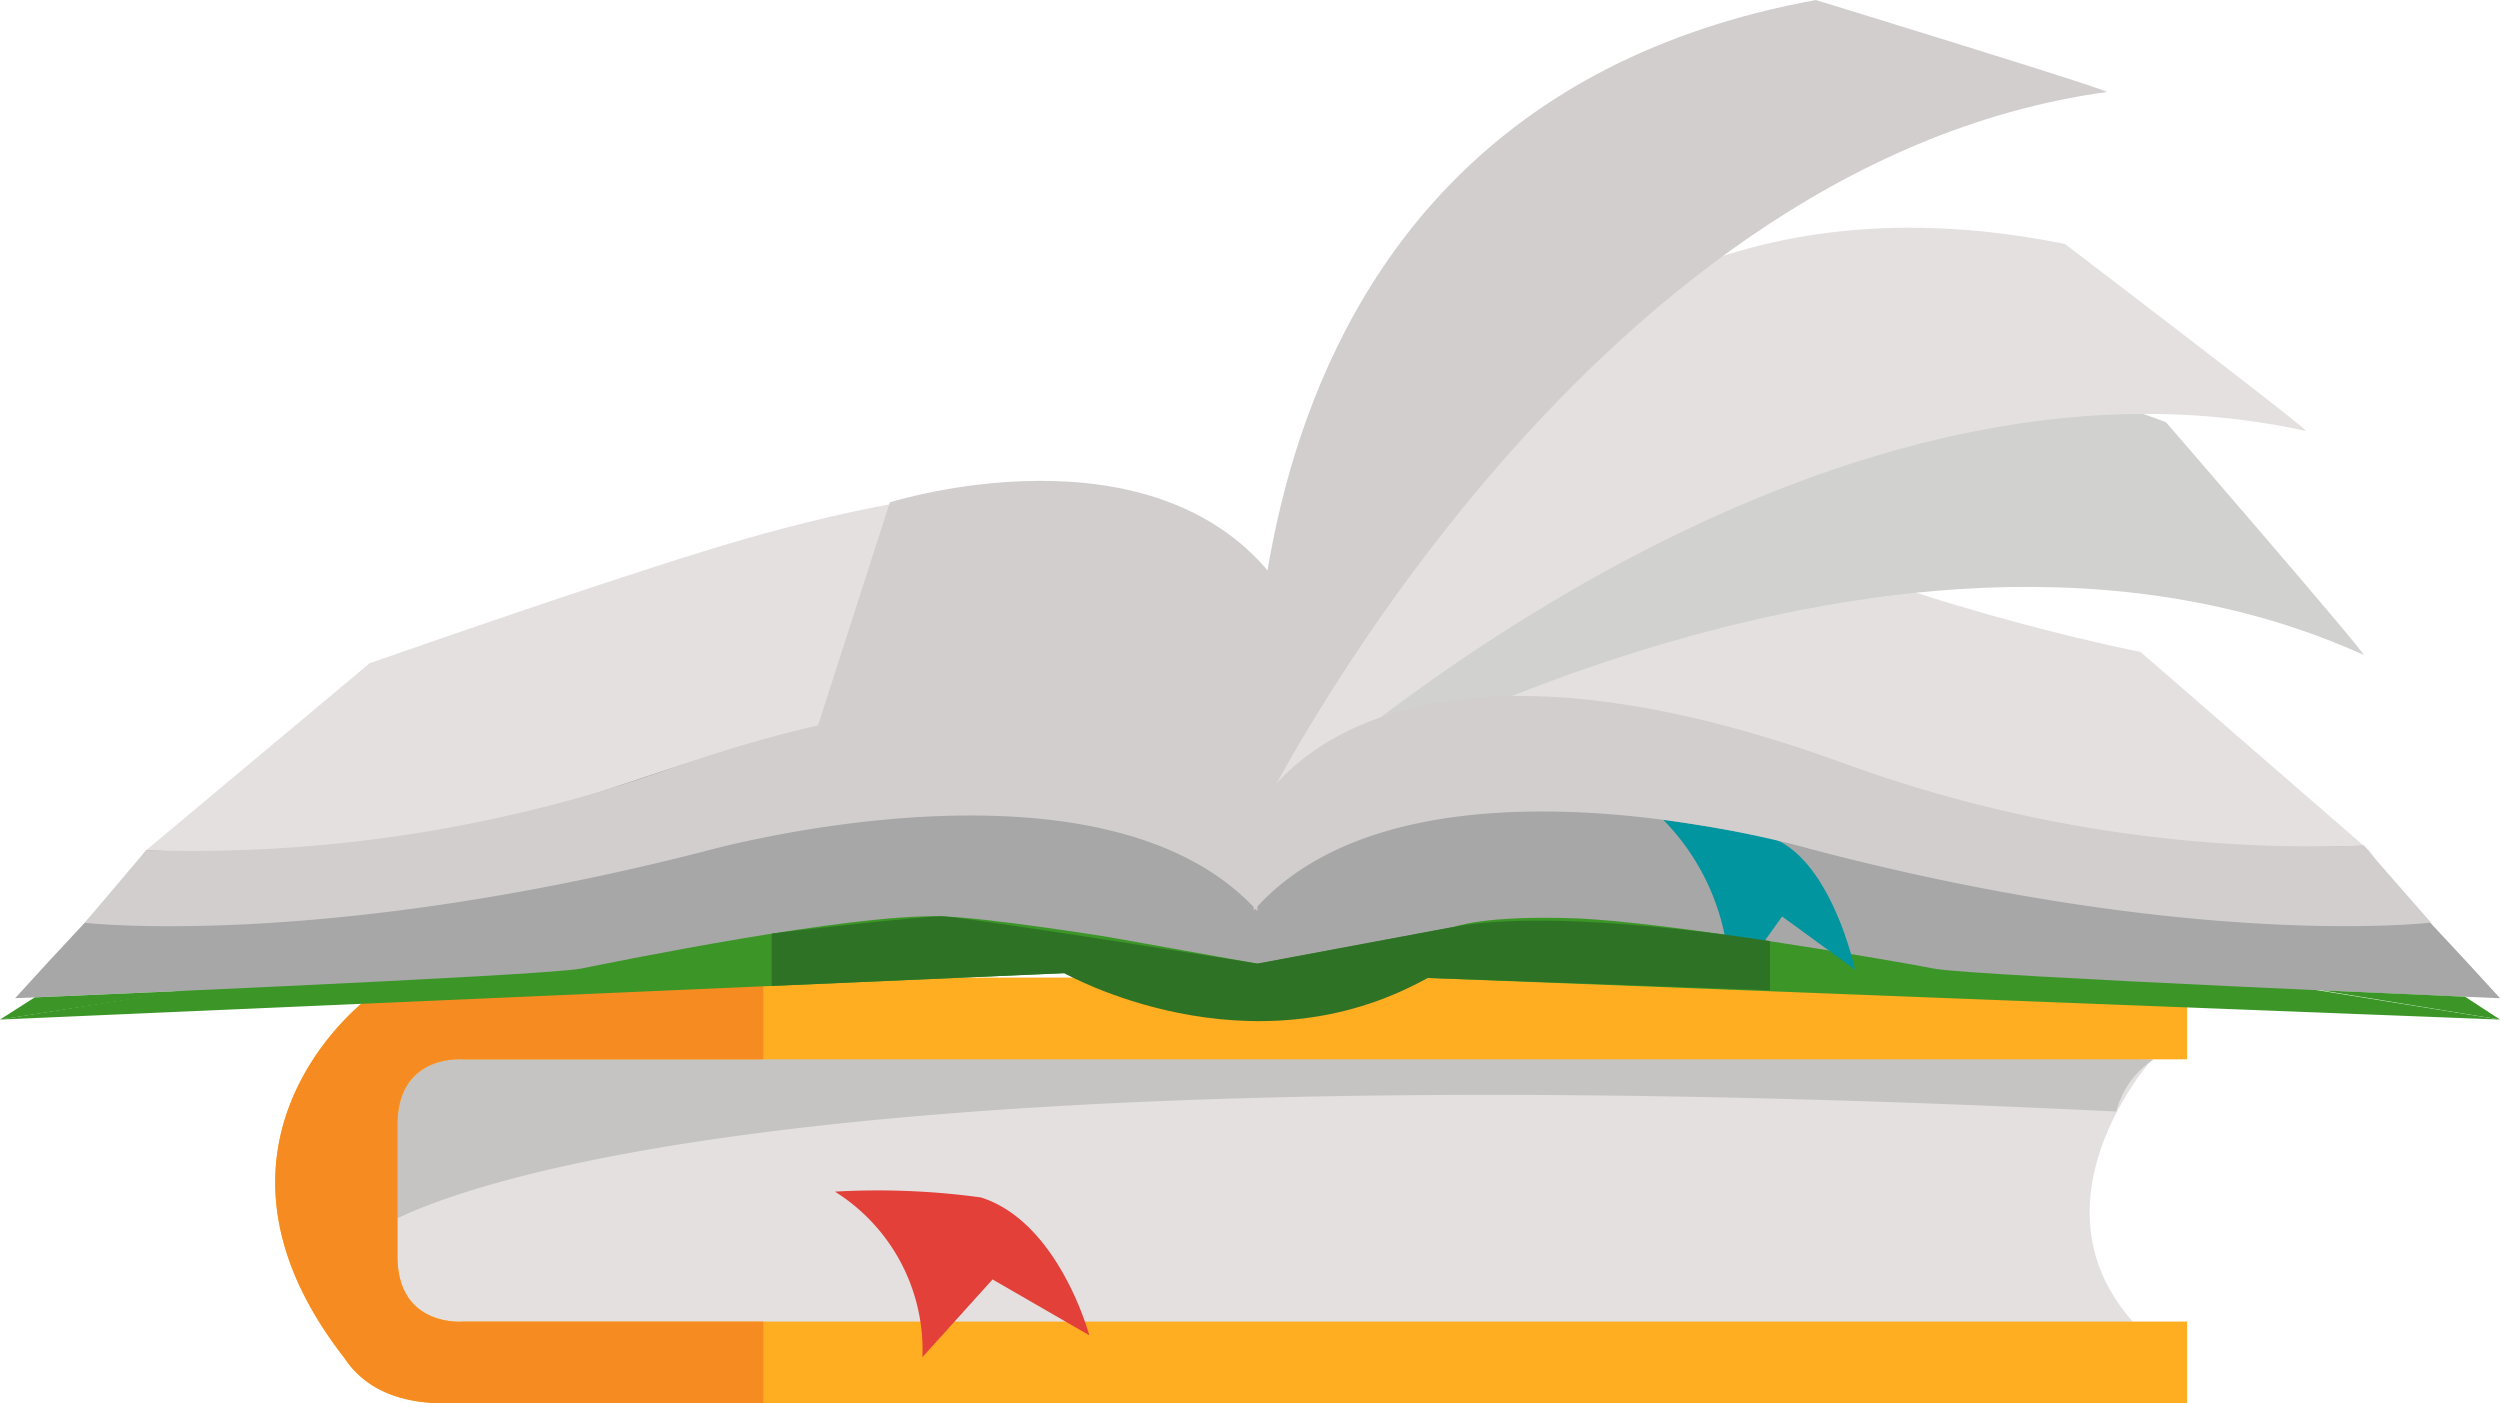
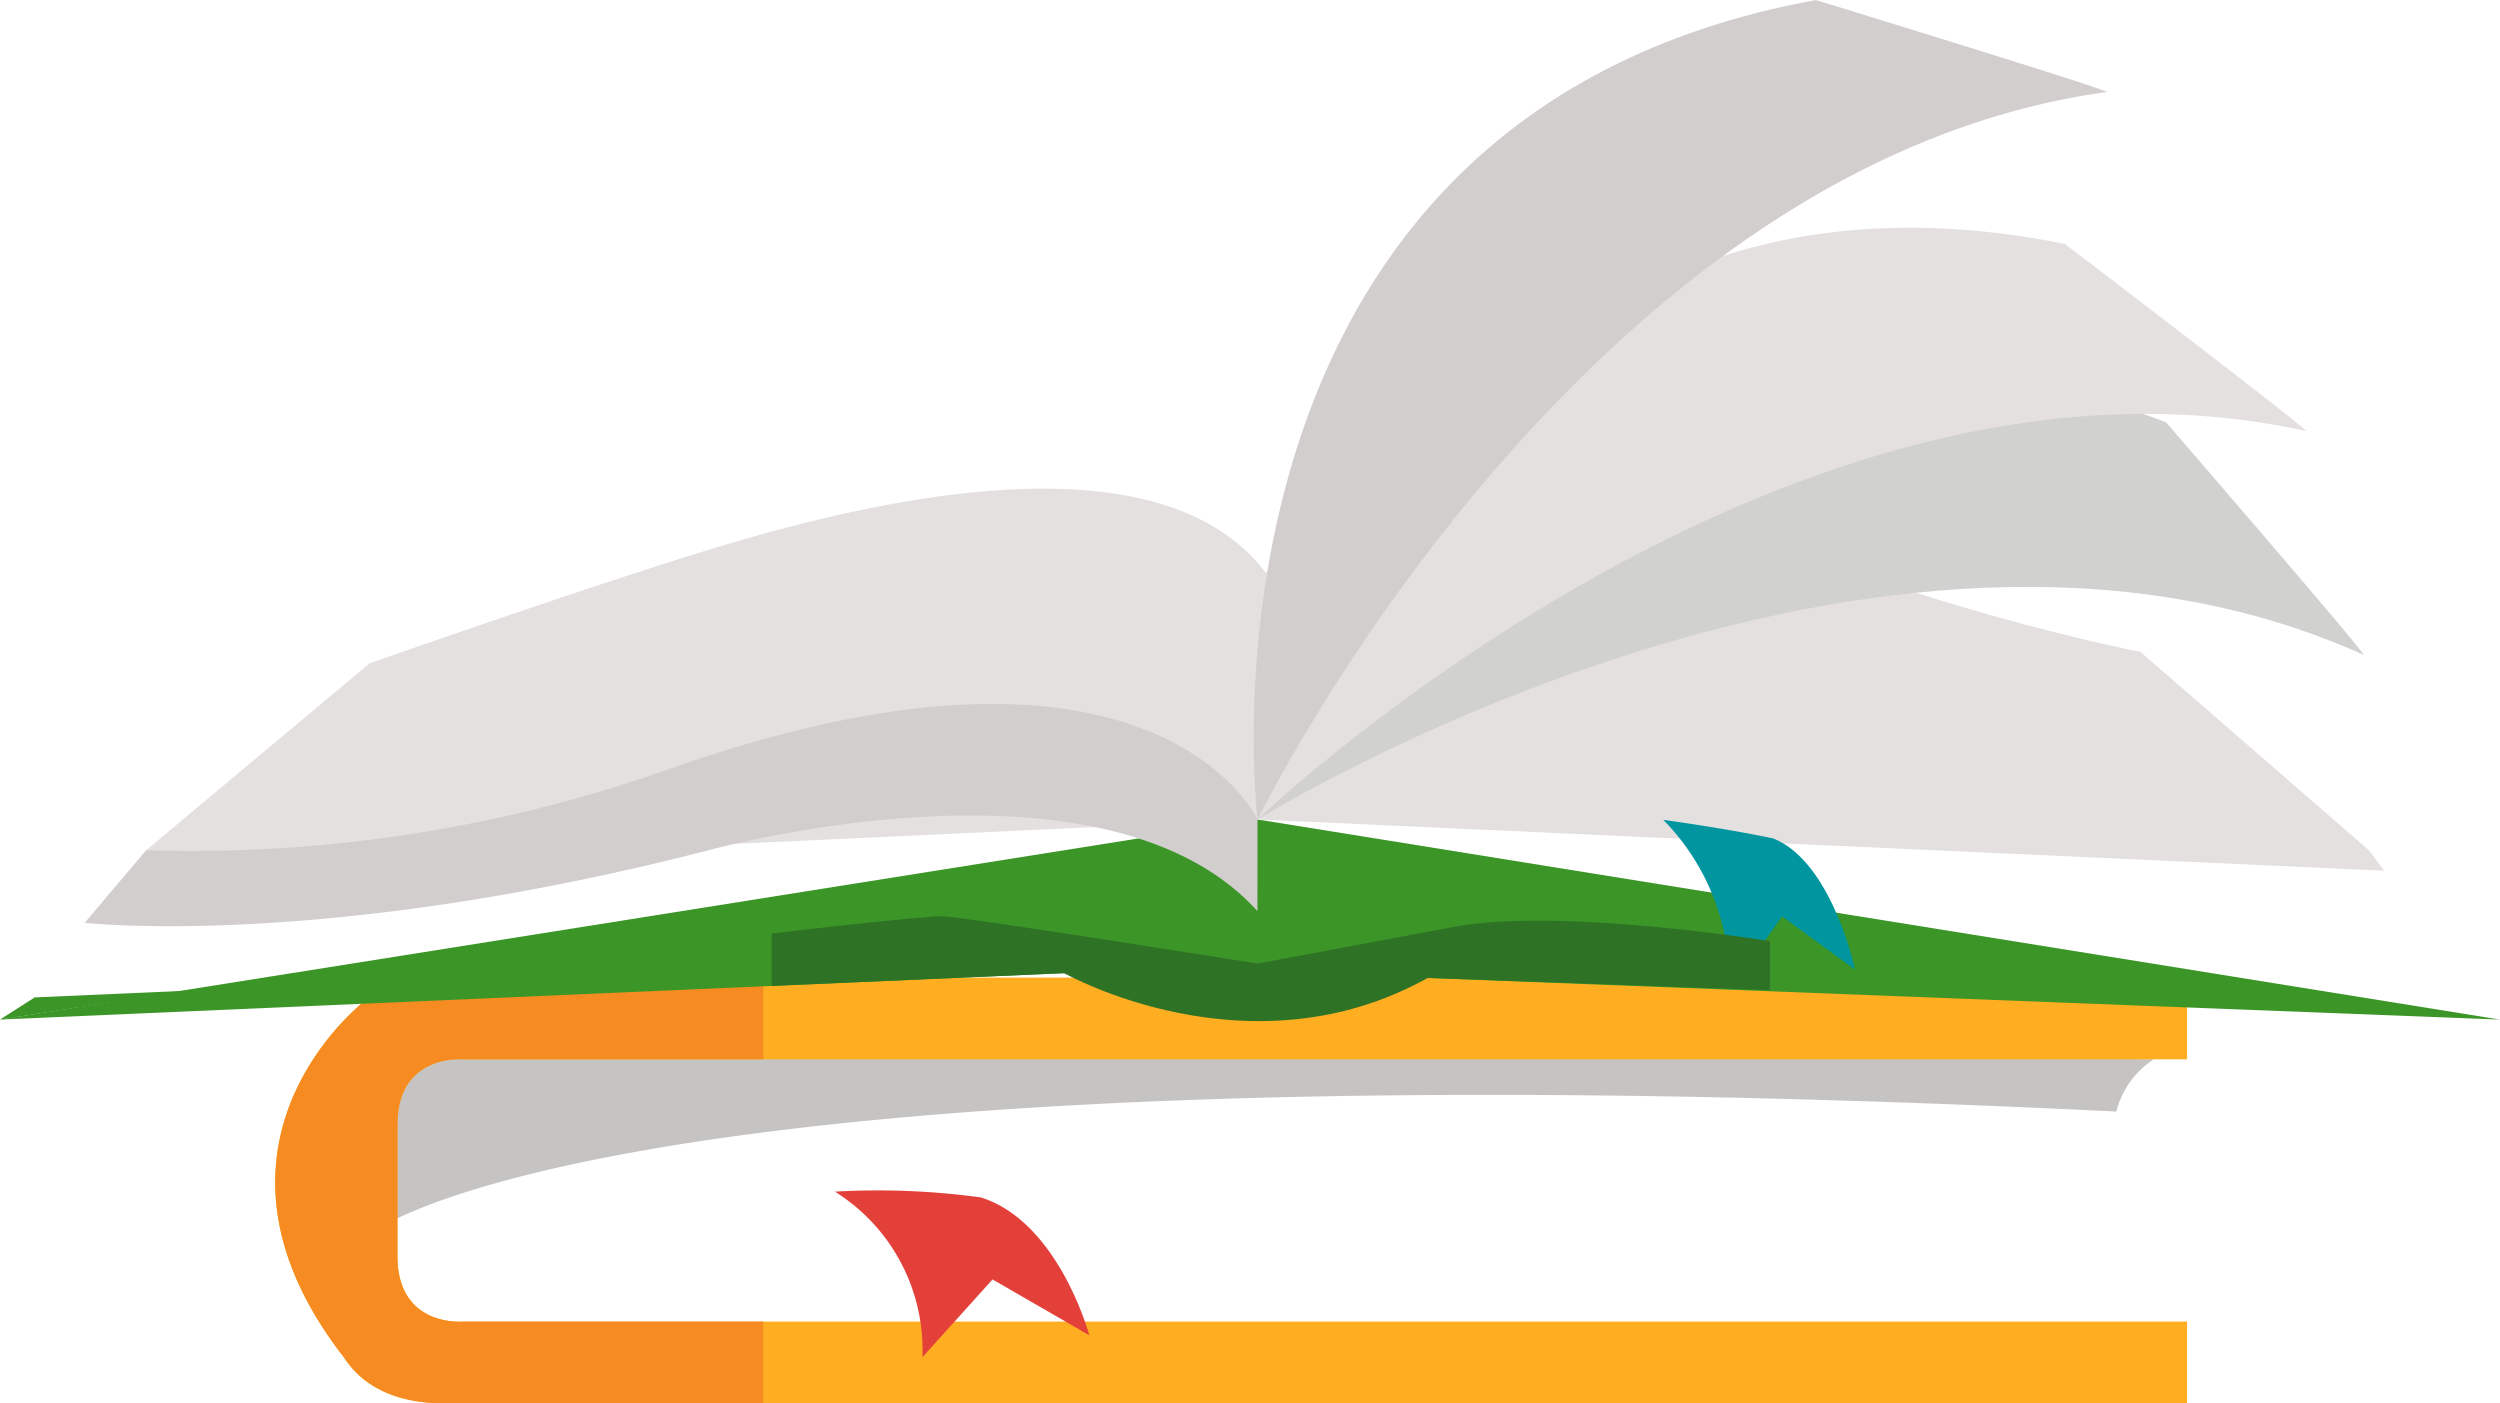
<svg xmlns="http://www.w3.org/2000/svg" width="214.311" height="120.301" viewBox="0 0 214.311 120.301">
  <defs>
    <style> .cls-1 { fill: none; } .cls-2 { fill: #e4e0e0; } .cls-3 { fill: #c5c4c3; } .cls-4 { fill: #ffad21; } .cls-5 { fill: #f68c21; } .cls-6 { fill: #e3403a; } .cls-7 { fill: #3b9627; } .cls-8 { fill: #a7a7a7; } .cls-9 { clip-path: url(#clip-path); } .cls-10 { fill: #e8e8e8; } .cls-11 { fill: #d1d1d0; } .cls-12 { fill: #d2cece; } .cls-13 { fill: #00959f; } .cls-14 { fill: #2e7226; } </style>
    <clipPath id="clip-path">
      <path id="Path_2106" data-name="Path 2106" class="cls-1" d="M1285.547,385.9c.565-.077-24.925-7.886-24.925-7.886-49.447,9.655-47.86,70.25-47.86,70.25S1240.133,392.151,1285.547,385.9Z" transform="translate(-1212.757 -378.011)" />
    </clipPath>
  </defs>
  <g id="Group_1657" data-name="Group 1657" transform="translate(-1159.378 -378.011)">
    <g id="Group_1639" data-name="Group 1639" transform="translate(1182.97 461.812)">
      <g id="Group_1634" data-name="Group 1634" transform="translate(8.445 5.37)">
-         <path id="Path_2097" data-name="Path 2097" class="cls-2" d="M1327.635,423.879s-12.41,13.878.757,24.666H1176l-.761-26.379Z" transform="translate(-1175.242 -422.166)" />
-       </g>
+         </g>
      <g id="Group_1635" data-name="Group 1635" transform="translate(8.445 4.116)">
        <path id="Path_2098" data-name="Path 2098" class="cls-3" d="M1175.242,439.173c2.036-1.288,25.71-16.305,149.382-10.259a7.577,7.577,0,0,1,3.207-4.477l-150.523-2.892Z" transform="translate(-1175.242 -421.545)" />
      </g>
      <g id="Group_1636" data-name="Group 1636">
        <path id="Path_2099" data-name="Path 2099" class="cls-4" d="M1181.541,435.552v-3.435c0-6.1,5.6-5.6,5.6-5.6h147.814v-7.008H1185.61a10.852,10.852,0,0,0-6.822,1.965h0l-.008,0c-.131.1-.259.2-.38.311-.014.014-.026.024-.038.034a2.2,2.2,0,0,0-.2.184c-2.823,2.516-13.759,13.947-1.173,30.111,1.383,2.106,3.94,3.892,8.623,3.892h149.343V449H1187.139s-5.6.5-5.6-5.6v-7.85Z" transform="translate(-1171.06 -419.507)" />
      </g>
      <g id="Group_1637" data-name="Group 1637">
        <path id="Path_2100" data-name="Path 2100" class="cls-5" d="M1187.139,449s-5.6.5-5.6-5.6V432.117c0-6.1,5.6-5.6,5.6-5.6h25.76v-7.008H1185.61a10.852,10.852,0,0,0-6.822,1.965h0l-.008,0c-.131.1-.259.2-.38.311-.014.014-.026.024-.038.034a2.2,2.2,0,0,0-.2.184c-2.823,2.516-13.759,13.947-1.173,30.111,1.383,2.106,3.94,3.892,8.623,3.892H1212.9V449Z" transform="translate(-1171.06 -419.507)" />
      </g>
      <g id="Group_1638" data-name="Group 1638" transform="translate(47.983 18.248)">
        <path id="Path_2101" data-name="Path 2101" class="cls-6" d="M1207.319,429.141a65.144,65.144,0,0,0-12.5-.495,16.018,16.018,0,0,1,7.5,14.193l6.012-6.666,8.292,4.786S1214.015,431.241,1207.319,429.141Z" transform="translate(-1194.82 -428.543)" />
      </g>
    </g>
    <g id="Group_1656" data-name="Group 1656" transform="translate(1159.378 378.011)">
      <g id="Group_1640" data-name="Group 1640" transform="translate(0 70.25)">
        <path id="Path_2102" data-name="Path 2102" class="cls-7" d="M1159.378,429.949l107.8-17.152,106.506,17.152-91.927-3.568s-7.428,3.833-15.227,3.568a44.4,44.4,0,0,1-15.92-3.976Z" transform="translate(-1159.378 -412.797)" />
      </g>
      <g id="Group_1641" data-name="Group 1641" transform="translate(12.537 39.074)">
        <path id="Path_2103" data-name="Path 2103" class="cls-2" d="M1356.115,431.167l-19.567-16.992s-22.142-4.352-36.537-12.2c-18.563-10.116-34.624-1.45-38.433,5.438-10.546-14.005-41.7-3.987-52.394-.545s-24.446,8.274-24.446,8.274l-19.153,16.023.994,1.761,94.274-4.392,96.574,4.392Z" transform="translate(-1165.586 -397.359)" />
      </g>
      <g id="Group_1642" data-name="Group 1642" transform="translate(1.296 60.436)">
-         <path id="Path_2104" data-name="Path 2104" class="cls-8" d="M1370.13,429.9h0l-2.446-2.629h0l-3.807-4.079h0l-2.539-3.2s-19.908,1.1-34.679-3.524-44.271-17.3-60.132,1.286c-15.863-18.583-46.071-5.513-60.847-.891s-34.42,3.522-34.42,3.522l-2.084,2.807h0l-3.809,4.079h0l-2.447,2.629h0l-2.9,3.171s45.322-1.9,48.5-2.536,23.077-4.7,30.872-4.483c3.977.109,14.268,1.761,14.268,1.761l12.866,2.3,16.833-3.148s2.537-1.014,10.33-.741,27.683,3.682,30.854,4.316,48.5,2.536,48.5,2.536Z" transform="translate(-1160.02 -407.938)" />
-       </g>
+         </g>
      <g id="Group_1645" data-name="Group 1645" transform="translate(107.799)">
        <g id="Group_1644" data-name="Group 1644" class="cls-9">
          <g id="Group_1643" data-name="Group 1643" transform="translate(0.006 1.805)">
            <path id="Path_2105" data-name="Path 2105" class="cls-10" d="M1218.925,391.6s-6.166,52.937-6.166,55.748c0,0,7.068-53.571,33.491-65.444C1269.471,371.469,1218.925,391.6,1218.925,391.6Z" transform="translate(-1212.76 -378.905)" />
          </g>
        </g>
      </g>
      <g id="Group_1646" data-name="Group 1646" transform="translate(107.798 32.376)">
        <path id="Path_2107" data-name="Path 2107" class="cls-11" d="M1307.564,417.8c.521.236-16.921-19.932-16.921-19.932-47.016-18.113-77.886,34.053-77.886,34.053S1265.771,398.946,1307.564,417.8Z" transform="translate(-1212.757 -394.043)" />
      </g>
      <g id="Group_1647" data-name="Group 1647" transform="translate(107.798 19.525)">
        <path id="Path_2108" data-name="Path 2108" class="cls-2" d="M1302.632,405.1c.557.123-20.657-16.031-20.657-16.031-55.774-11.251-69.218,49.332-69.218,49.332S1257.864,395.244,1302.632,405.1Z" transform="translate(-1212.757 -387.679)" />
      </g>
      <g id="Group_1648" data-name="Group 1648" transform="translate(70.072 41.221)">
-         <path id="Path_2109" data-name="Path 2109" class="cls-12" d="M1233.44,407.063l-1.638,20.389s-10.5-14.11-37.726-7.9l6.21-19.284S1222.941,393.08,1233.44,407.063Z" transform="translate(-1194.076 -398.422)" />
-       </g>
+         </g>
      <g id="Group_1649" data-name="Group 1649" transform="translate(142.592 70.282)">
        <path id="Path_2110" data-name="Path 2110" class="cls-13" d="M1239.4,414.406c-4.176-.882-9.419-1.593-9.419-1.593a19.787,19.787,0,0,1,5.651,14.621l4.534-6.339,6.248,4.554S1244.452,416.408,1239.4,414.406Z" transform="translate(-1229.986 -412.813)" />
      </g>
      <g id="Group_1650" data-name="Group 1650" transform="translate(7.266 60.345)">
        <path id="Path_2111" data-name="Path 2111" class="cls-12" d="M1263.508,417.8s-8.706-18.939-50.1-4.441a122.886,122.886,0,0,1-45.166,7.072l-5.271,6.22s20.042,2.331,53.032-6.1c0,0,34.154-9.639,47.5,5.1Z" transform="translate(-1162.976 -407.892)" />
      </g>
      <g id="Group_1651" data-name="Group 1651" transform="translate(107.475 59.664)">
-         <path id="Path_2112" data-name="Path 2112" class="cls-12" d="M1212.6,417.814s8.739-19.615,50.287-4.6a117.778,117.778,0,0,0,44.849,7.165l5.782,6.6s-20.118,2.413-53.234-6.317c0,0-34.287-9.984-47.688,5.287Z" transform="translate(-1212.597 -407.555)" />
-       </g>
+         </g>
      <g id="Group_1652" data-name="Group 1652" transform="translate(198.966 84.894)">
-         <path id="Path_2113" data-name="Path 2113" class="cls-7" d="M1273.246,422.555l-3-1.96-12.342-.547Z" transform="translate(-1257.901 -420.048)" />
-       </g>
+         </g>
      <g id="Group_1653" data-name="Group 1653" transform="translate(0 84.93)">
        <path id="Path_2114" data-name="Path 2114" class="cls-7" d="M1159.378,422.537l2.973-1.9,12.91-.567Z" transform="translate(-1159.378 -420.066)" />
      </g>
      <g id="Group_1654" data-name="Group 1654" transform="translate(107.475)">
        <path id="Path_2115" data-name="Path 2115" class="cls-12" d="M1285.711,385.9c.565-.077-24.925-7.886-24.925-7.886-55.249,10.067-47.86,70.25-47.86,70.25S1240.3,392.151,1285.711,385.9Z" transform="translate(-1212.597 -378.011)" />
      </g>
      <g id="Group_1655" data-name="Group 1655" transform="translate(66.152 78.548)">
        <path id="Path_2116" data-name="Path 2116" class="cls-14" d="M1192.135,418.394v4.483l25.084-1.095s15.821,8.973,31.147.408l29.345,1.06v-4.215s-17.976-2.926-27.1-1.222l-16.833,3.148s-25.4-4.071-27.134-4.057S1193.27,418.213,1192.135,418.394Z" transform="translate(-1192.135 -416.906)" />
      </g>
    </g>
  </g>
</svg>